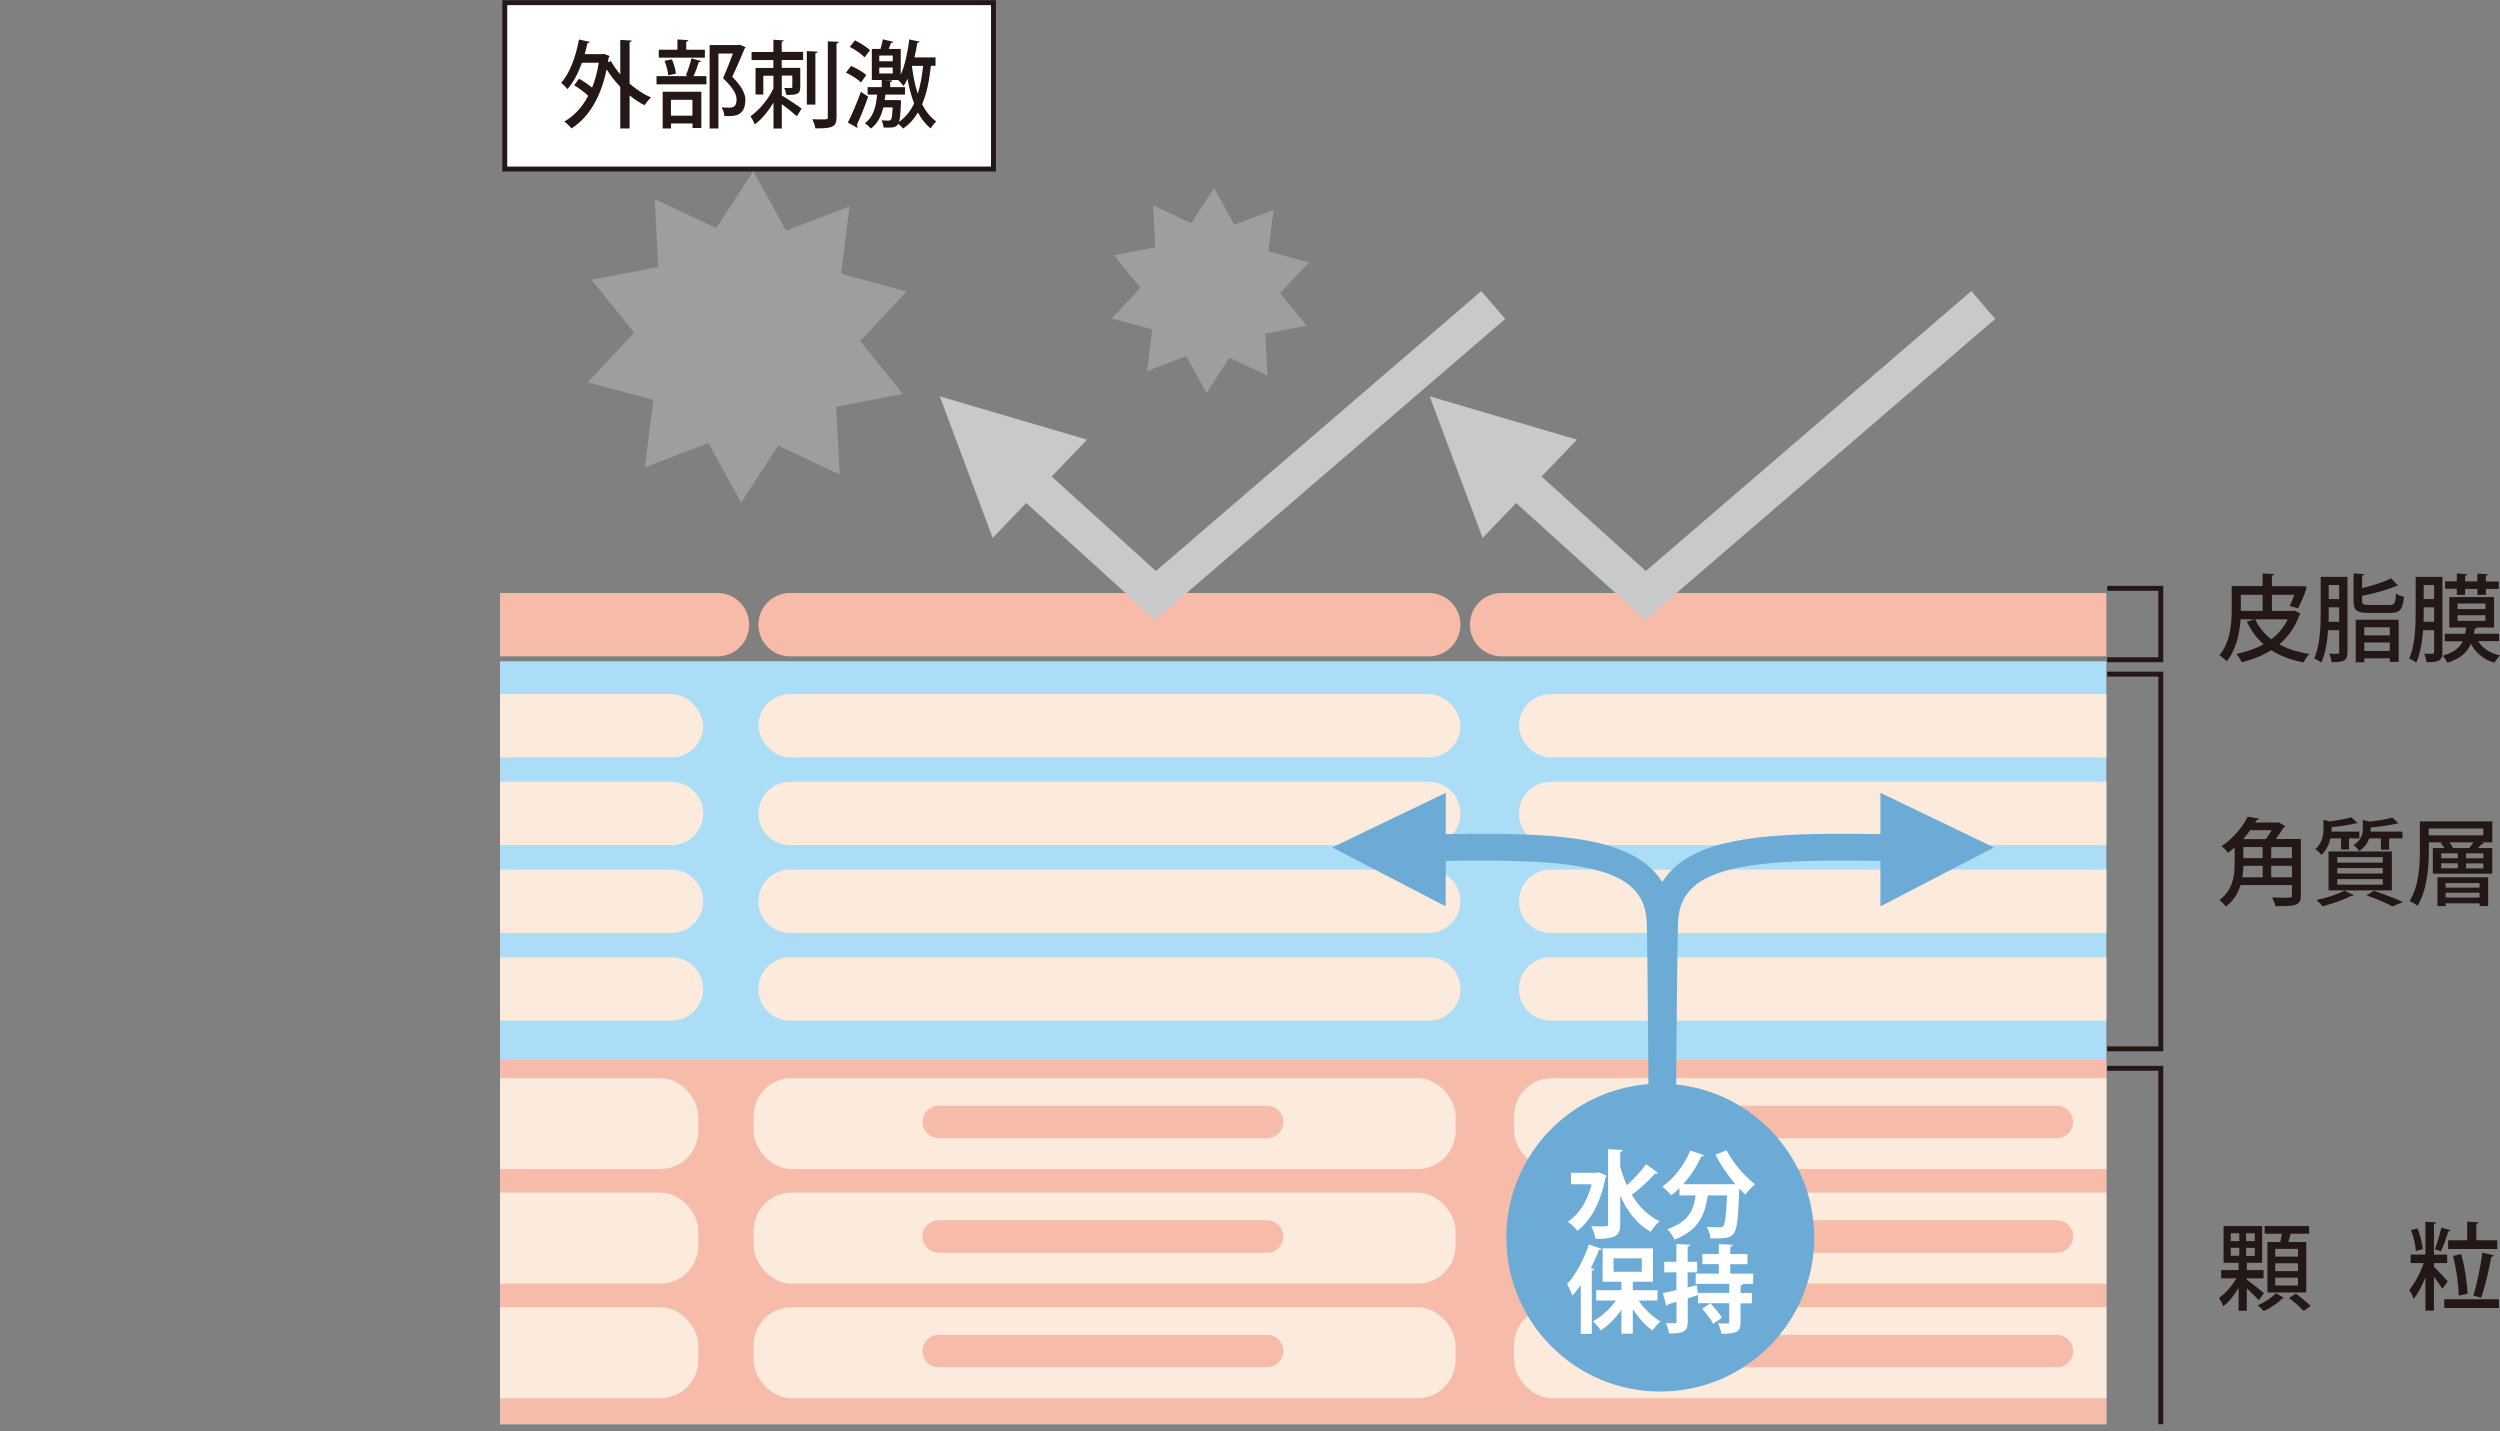
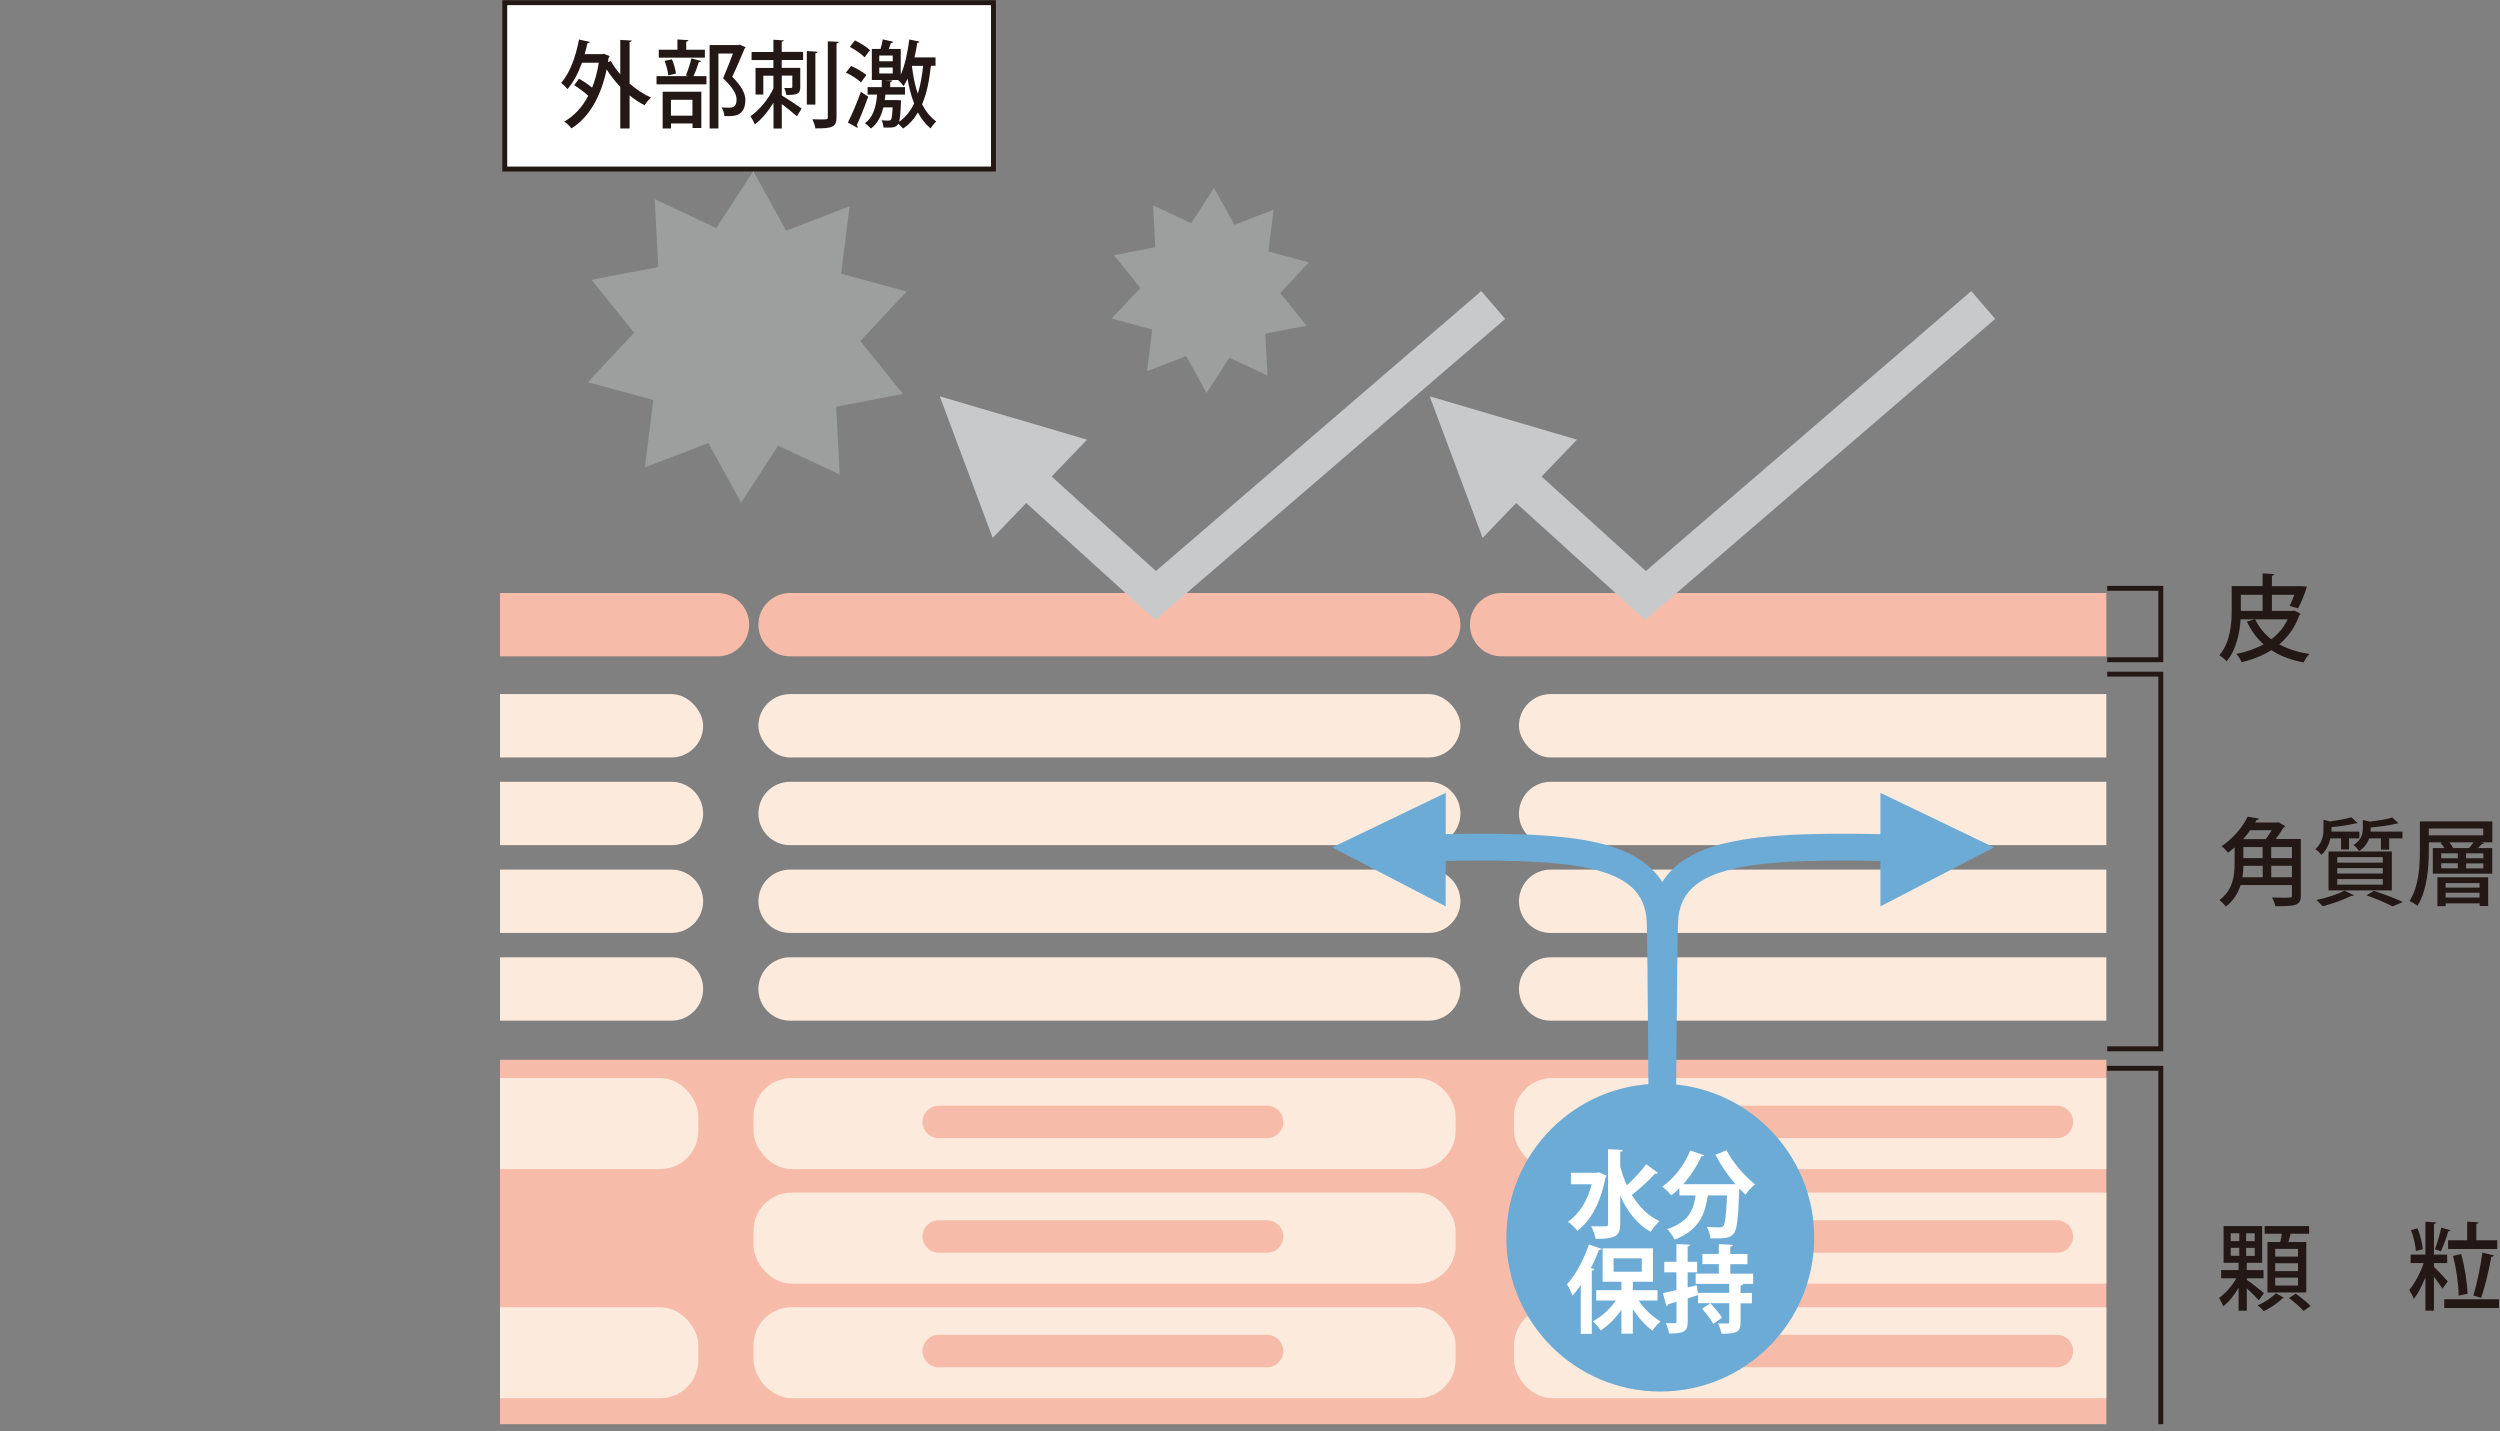
<svg xmlns="http://www.w3.org/2000/svg" viewBox="0 0 289.59 165.81">
  <rect x="0" y="0" width="289.59" height="165.81" fill="#808080" stroke="none" />
  <defs>
    <clipPath id="c">
      <rect x="57.92" y="67.56" width="186.07" height="97.41" style="fill:none; stroke-width:0px;" />
    </clipPath>
  </defs>
  <g id="a">
    <rect x="12.59" width="277" height="165" style="fill:none; stroke-width:0px;" />
  </g>
  <g id="b">
    <rect x="58.47" y=".31" width="56.61" height="19.27" style="fill:#fff; stroke:#231815; stroke-miterlimit:10; stroke-width:.57px;" />
    <polygon points="105.03 33.76 99.65 39.5 104.59 45.63 96.86 47.11 97.27 54.97 90.14 51.62 85.85 58.22 82.05 51.32 74.7 54.14 75.68 46.33 68.08 44.28 73.46 38.54 68.52 32.41 76.25 30.93 75.84 23.07 82.97 26.42 87.26 19.82 91.06 26.72 98.41 23.9 97.43 31.71 105.03 33.76" style="fill:#9d9e9e; stroke-width:0px;" />
    <polygon points="151.62 30.39 148.29 33.94 151.35 37.73 146.57 38.64 146.82 43.51 142.41 41.43 139.76 45.52 137.41 41.25 132.87 42.99 133.47 38.16 128.77 36.9 132.1 33.35 129.04 29.56 133.82 28.64 133.57 23.78 137.98 25.86 140.63 21.77 142.98 26.04 147.53 24.3 146.92 29.13 151.62 30.39" style="fill:#9d9e9e; stroke-width:0px;" />
    <g style="clip-path:url(#c);">
-       <rect x="57.92" y="76.6" width="186.07" height="88.38" style="fill:#acddf7; stroke-width:0px;" />
      <rect x="57.92" y="122.76" width="186.07" height="42.22" style="fill:#f6bca9; stroke-width:0px;" />
      <path d="M91.52,68.69h73.98c2.03,0,3.67,1.64,3.67,3.67h0c0,2.03-1.64,3.67-3.67,3.67h-73.98c-2.03,0-3.67-1.64-3.67-3.67h0c0-2.03,1.64-3.67,3.67-3.67Z" style="fill:#f6bca9; stroke-width:0px;" />
      <path d="M9.13,68.69h73.98c2.03,0,3.67,1.64,3.67,3.67h0c0,2.03-1.64,3.67-3.67,3.67H9.13c-2.03,0-3.67-1.64-3.67-3.67h0c0-2.03,1.64-3.67,3.67-3.67Z" style="fill:#f6bca9; stroke-width:0px;" />
      <path d="M173.94,68.69h73.98c2.03,0,3.67,1.64,3.67,3.67h0c0,2.03-1.64,3.67-3.67,3.67h-73.98c-2.03,0-3.67-1.64-3.67-3.67h0c0-2.03,1.64-3.67,3.67-3.67Z" style="fill:#f6bca9; stroke-width:0px;" />
      <rect x="87.85" y="80.4" width="81.32" height="7.34" rx="3.67" ry="3.67" style="fill:#fceadd; stroke-width:0px;" />
      <rect x=".13" y="80.4" width="81.32" height="7.34" rx="3.67" ry="3.67" style="fill:#fceadd; stroke-width:0px;" />
      <rect x="175.95" y="80.4" width="81.32" height="7.34" rx="3.67" ry="3.67" style="fill:#fceadd; stroke-width:0px;" />
      <path d="M91.52,90.56h73.98c2.03,0,3.67,1.64,3.67,3.67h0c0,2.03-1.64,3.67-3.67,3.67h-73.98c-2.03,0-3.67-1.64-3.67-3.67h0c0-2.03,1.64-3.67,3.67-3.67Z" style="fill:#fceadd; stroke-width:0px;" />
      <path d="M3.8,90.56h73.98c2.03,0,3.67,1.64,3.67,3.67h0c0,2.03-1.64,3.67-3.67,3.67H3.8c-2.03,0-3.67-1.64-3.67-3.67H.13c0-2.03,1.64-3.67,3.67-3.67Z" style="fill:#fceadd; stroke-width:0px;" />
      <path d="M179.62,90.56h73.98c2.03,0,3.67,1.64,3.67,3.67h0c0,2.03-1.64,3.67-3.67,3.67h-73.98c-2.03,0-3.67-1.64-3.67-3.67h0c0-2.03,1.64-3.67,3.67-3.67Z" style="fill:#fceadd; stroke-width:0px;" />
      <path d="M91.52,100.73h73.98c2.03,0,3.67,1.64,3.67,3.67h0c0,2.03-1.64,3.67-3.67,3.67h-73.98c-2.03,0-3.67-1.64-3.67-3.67h0c0-2.03,1.64-3.67,3.67-3.67Z" style="fill:#fceadd; stroke-width:0px;" />
      <path d="M3.8,100.73h73.98c2.03,0,3.67,1.64,3.67,3.67h0c0,2.03-1.64,3.67-3.67,3.67H3.8c-2.03,0-3.67-1.64-3.67-3.67H.13c0-2.03,1.64-3.67,3.67-3.67Z" style="fill:#fceadd; stroke-width:0px;" />
      <path d="M179.62,100.73h73.98c2.03,0,3.67,1.64,3.67,3.67h0c0,2.03-1.64,3.67-3.67,3.67h-73.98c-2.03,0-3.67-1.64-3.67-3.67h0c0-2.03,1.64-3.67,3.67-3.67Z" style="fill:#fceadd; stroke-width:0px;" />
      <path d="M91.52,110.89h73.98c2.03,0,3.67,1.64,3.67,3.67h0c0,2.03-1.64,3.67-3.67,3.67h-73.98c-2.03,0-3.67-1.64-3.67-3.67h0c0-2.03,1.64-3.67,3.67-3.67Z" style="fill:#fceadd; stroke-width:0px;" />
      <path d="M3.8,110.89h73.98c2.03,0,3.67,1.64,3.67,3.67h0c0,2.03-1.64,3.67-3.67,3.67H3.8c-2.03,0-3.67-1.64-3.67-3.67H.13c0-2.03,1.64-3.67,3.67-3.67Z" style="fill:#fceadd; stroke-width:0px;" />
      <path d="M179.62,110.89h73.98c2.03,0,3.67,1.64,3.67,3.67h0c0,2.03-1.64,3.67-3.67,3.67h-73.98c-2.03,0-3.67-1.64-3.67-3.67h0c0-2.03,1.64-3.67,3.67-3.67Z" style="fill:#fceadd; stroke-width:0px;" />
      <rect x="87.29" y="124.88" width="81.32" height="10.54" rx="4.4" ry="4.4" style="fill:#fceadd; stroke-width:0px;" />
      <rect x="-.43" y="124.88" width="81.32" height="10.54" rx="4.4" ry="4.4" style="fill:#fceadd; stroke-width:0px;" />
      <rect x="175.38" y="124.88" width="81.32" height="10.54" rx="4.4" ry="4.4" style="fill:#fceadd; stroke-width:0px;" />
      <path d="M108.74,128.08h38.03c1.04,0,1.88.84,1.88,1.88h0c0,1.04-.84,1.88-1.88,1.88h-38.03c-1.04,0-1.88-.84-1.88-1.88h0c0-1.04.84-1.88,1.88-1.88Z" style="fill:#f6bca9; stroke-width:0px;" />
-       <path d="M200.23,128.08h38.03c1.04,0,1.88.84,1.88,1.88h0c0,1.04-.84,1.88-1.88,1.88h-38.03c-1.04,0-1.88-.84-1.88-1.88h0c0-1.04.84-1.88,1.88-1.88Z" style="fill:#f6bca9; stroke-width:0px;" />
+       <path d="M200.23,128.08h38.03c1.04,0,1.88.84,1.88,1.88c0,1.04-.84,1.88-1.88,1.88h-38.03c-1.04,0-1.88-.84-1.88-1.88h0c0-1.04.84-1.88,1.88-1.88Z" style="fill:#f6bca9; stroke-width:0px;" />
      <rect x="87.29" y="138.15" width="81.32" height="10.54" rx="4.4" ry="4.4" style="fill:#fceadd; stroke-width:0px;" />
-       <rect x="-.43" y="138.15" width="81.32" height="10.54" rx="4.4" ry="4.4" style="fill:#fceadd; stroke-width:0px;" />
      <rect x="175.38" y="138.15" width="81.32" height="10.54" rx="4.4" ry="4.4" style="fill:#fceadd; stroke-width:0px;" />
      <path d="M108.74,141.35h38.03c1.04,0,1.88.84,1.88,1.88h0c0,1.04-.84,1.88-1.88,1.88h-38.03c-1.04,0-1.88-.84-1.88-1.88h0c0-1.04.84-1.88,1.88-1.88Z" style="fill:#f6bca9; stroke-width:0px;" />
      <path d="M200.23,141.35h38.03c1.04,0,1.88.84,1.88,1.88h0c0,1.04-.84,1.88-1.88,1.88h-38.03c-1.04,0-1.88-.84-1.88-1.88h0c0-1.04.84-1.88,1.88-1.88Z" style="fill:#f6bca9; stroke-width:0px;" />
      <rect x="87.29" y="151.42" width="81.32" height="10.54" rx="4.4" ry="4.4" style="fill:#fceadd; stroke-width:0px;" />
      <rect x="-.43" y="151.42" width="81.32" height="10.54" rx="4.4" ry="4.4" style="fill:#fceadd; stroke-width:0px;" />
      <rect x="175.38" y="151.42" width="81.32" height="10.54" rx="4.4" ry="4.4" style="fill:#fceadd; stroke-width:0px;" />
      <path d="M108.74,154.62h38.03c1.04,0,1.88.84,1.88,1.88h0c0,1.04-.84,1.88-1.88,1.88h-38.03c-1.04,0-1.88-.84-1.88-1.88h0c0-1.04.84-1.88,1.88-1.88Z" style="fill:#f6bca9; stroke-width:0px;" />
      <path d="M200.23,154.62h38.03c1.04,0,1.88.84,1.88,1.88h0c0,1.04-.84,1.88-1.88,1.88h-38.03c-1.04,0-1.88-.84-1.88-1.88h0c0-1.04.84-1.88,1.88-1.88Z" style="fill:#f6bca9; stroke-width:0px;" />
    </g>
    <polyline points="244.09 78.09 250.3 78.09 250.3 121.49 244.09 121.49" style="fill:none; stroke:#231815; stroke-miterlimit:10; stroke-width:.57px;" />
    <polyline points="244.09 68.15 250.3 68.15 250.3 76.42 244.09 76.42" style="fill:none; stroke:#231815; stroke-miterlimit:10; stroke-width:.57px;" />
    <polyline points="244.09 123.75 250.3 123.75 250.3 164.97" style="fill:none; stroke:#231815; stroke-miterlimit:10; stroke-width:.57px;" />
    <path d="M265.77,70.72l.73.39c-.02.07-.09.12-.15.15-.51,1.41-1.31,2.52-2.33,3.38.97.53,2.13.9,3.49,1.11-.23.23-.53.68-.67.98-1.47-.27-2.72-.75-3.74-1.42-1.02.64-2.18,1.1-3.43,1.4-.11-.28-.41-.75-.62-.96,1.16-.24,2.22-.61,3.16-1.11-.8-.71-1.44-1.58-1.94-2.63l.89-.27h-1.62c-.11,1.62-.5,3.54-1.62,4.86-.17-.21-.61-.57-.84-.7,1.3-1.52,1.43-3.71,1.43-5.3v-2.71h3.58v-1.47l1.34.08c-.01.09-.09.15-.26.19v1.21h3.37l.67.04c-.22.89-.73,2.02-1.02,2.53l-.96-.28c.17-.34.36-.81.53-1.29h-2.59v1.86h2.42l.19-.03h-.01ZM259.57,68.9v1.86h2.52v-1.86h-2.52ZM261.23,71.74c.43.91,1.06,1.69,1.87,2.31.8-.61,1.45-1.36,1.9-2.31h-3.77Z" style="fill:#231815; stroke-width:0px;" />
-     <path d="M271.92,66.82v8.72c0,1.01-.43,1.17-1.84,1.17-.02-.26-.14-.73-.28-.99.22.01.43.01.61.01.5,0,.55,0,.55-.19v-2.54h-1.28c-.1,1.32-.32,2.71-.78,3.75-.19-.15-.59-.38-.83-.47.7-1.56.75-3.79.75-5.43v-4.03h3.1ZM269.75,70.84c0,.36,0,.77-.02,1.19h1.23v-1.68h-1.21v.5h0ZM270.96,67.77h-1.21v1.62h1.21v-1.62ZM273.62,69.62c0,.38.12.46.84.46h2.32c.59,0,.69-.19.77-1.32.22.17.64.31.92.37-.15,1.5-.46,1.87-1.62,1.87h-2.47c-1.39,0-1.75-.29-1.75-1.38v-3.2l1.24.08c-.02.09-.09.14-.25.17v1.46c1.25-.31,2.55-.73,3.36-1.14l.81.85s-.07.04-.24.04c-.97.44-2.52.85-3.93,1.14v.59h0ZM272.88,76.72v-4.93h4.97v4.88h-1.03v-.41h-2.95v.45h-.99ZM276.82,72.66h-2.95v.94h2.95v-.94ZM273.87,75.4h2.95v-.98h-2.95v.98Z" style="fill:#231815; stroke-width:0px;" />
-     <path d="M282.92,66.82v8.72c0,1.01-.43,1.17-1.84,1.17-.02-.26-.14-.73-.28-.99.22.01.43.01.61.01.5,0,.55,0,.55-.19v-2.54h-1.28c-.1,1.32-.32,2.71-.78,3.75-.19-.15-.59-.38-.83-.47.7-1.56.75-3.79.75-5.43v-4.03h3.1ZM280.75,70.84c0,.36,0,.77-.02,1.19h1.23v-1.68h-1.21v.5h0ZM281.96,67.77h-1.21v1.62h1.21v-1.62ZM289.49,74.27h-2.44c.51.81,1.38,1.4,2.54,1.65-.21.2-.5.57-.63.84-1.28-.36-2.17-1.12-2.74-2.18-.41.95-1.17,1.71-2.74,2.19-.1-.25-.35-.63-.56-.81,1.33-.36,2-.94,2.35-1.68h-2.08v-.86h2.37c.04-.23.08-.47.11-.73h-1.95v-3.53h5.18v3.53h-2.01c-.02.07-.1.12-.23.14-.03.2-.05.4-.1.58h2.93v.86h0ZM284.59,68.89v-.69h-1.36v-.86h1.36v-.91l1.21.08c-.01.09-.09.14-.25.17v.67h1.42v-.91l1.23.08c-.01.09-.08.14-.25.17v.67h1.5v.86h-1.5v.69h-.98v-.69h-1.42v.69h-.96v-.02ZM284.67,69.91v.64h3.23v-.64h-3.23ZM284.67,71.27v.65h3.23v-.65h-3.23Z" style="fill:#231815; stroke-width:0px;" />
    <path d="M266.52,97.2v6.52c0,1.19-.6,1.25-2.95,1.25-.04-.29-.24-.74-.38-1.01.46.02.95.03,1.32.03.96,0,.98,0,.98-.3v-1.17h-5.95c-.29.92-.8,1.82-1.71,2.49-.14-.21-.52-.59-.74-.75,1.59-1.18,1.76-2.86,1.76-4.25v-1.85c-.24.21-.5.42-.77.62-.15-.24-.51-.59-.75-.75,1.47-.99,2.49-2.32,3.03-3.43l1.3.22c-.03.1-.11.17-.26.17l-.17.29h2.53l.17-.04.8.48c-.03.05-.12.11-.2.12-.23.4-.57.89-.92,1.35h2.92,0ZM262.1,100.29h-2.23c-.01.42-.04.87-.12,1.33h2.35v-1.33ZM262.46,97.2c.24-.31.48-.68.68-1.03h-2.49c-.24.34-.51.69-.81,1.03h2.62ZM259.86,98.12v1.28h2.23v-1.28h-2.23ZM265.49,99.4v-1.28h-2.4v1.28h2.4ZM263.09,101.62h2.4v-1.33h-2.4v1.33Z" style="fill:#231815; stroke-width:0px;" />
    <path d="M271.15,97.12h-1.21c-.14.65-.44,1.35-1.04,1.91-.14-.2-.47-.53-.7-.66.81-.73.94-1.63.94-2.35v-1.06l.73.19c.92-.12,1.91-.3,2.5-.48l.72.67s-.08.04-.13.04c-.02,0-.06,0-.09-.01-.69.19-1.79.35-2.79.44,0,.41,0,.43-.01.52h3.23v.79h-1.2v1.28h-.92v-1.28h-.03ZM272.66,103.7s-.1.08-.19.08c-.03,0-.07,0-.1-.01-.87.45-2.21.92-3.32,1.21-.17-.2-.51-.55-.72-.73,1.12-.23,2.45-.65,3.24-1.09l1.09.54h0ZM269.73,103.14v-4.51h7.33v4.51h-7.33ZM270.74,99.29v.64h5.27v-.64h-5.27ZM270.74,100.55v.64h5.27v-.64h-5.27ZM270.74,101.83v.65h5.27v-.65h-5.27ZM275.8,97.12h-1.36c-.19.52-.54,1.06-1.18,1.47-.11-.22-.43-.56-.64-.7.91-.58,1.08-1.28,1.08-1.9v-1.01l.79.19c.98-.11,2-.27,2.63-.47l.71.67s-.05.03-.22.03c-.74.2-1.92.35-3,.45,0,.34,0,.37-.01.48h3.69v.79h-1.54v1.3h-.95v-1.3h0ZM277.13,104.99c-.66-.36-1.84-.87-3.01-1.28l.86-.52c1.2.4,2.55.91,3.36,1.3l-1.2.5h0Z" style="fill:#231815; stroke-width:0px;" />
    <path d="M288.7,95.15v2.42h-1.25l.28.11c-.03.07-.13.1-.25.1-.12.13-.29.3-.45.46h1.66v2.96h-6.88v-2.96h1.36c-.12-.21-.3-.42-.46-.58l.19-.09h-1.55v.84c0,1.9-.17,4.7-1.32,6.51-.2-.18-.66-.44-.92-.54,1.11-1.73,1.2-4.19,1.2-5.97v-3.26h8.41-.02ZM287.65,96.76v-.79h-6.31v.79h6.31ZM282.34,104.96v-3.34h5.88v3.33h-.99v-.31h-3.93v.32h-.96ZM282.78,98.85v.57h1.92v-.57h-1.92ZM282.78,100v.58h1.92v-.58h-1.92ZM287.22,102.29h-3.93v.53h3.93v-.53ZM283.29,103.97h3.93v-.56h-3.93v.56ZM283.72,97.57c.19.22.35.46.43.67h1.86c.17-.2.35-.44.51-.67h-2.8ZM287.66,99.42v-.57h-2v.57h2ZM287.66,100.59v-.58h-2v.58h2Z" style="fill:#231815; stroke-width:0px;" />
    <path d="M260.26,148.25c.55.38,1.71,1.29,1.99,1.54l-.6.83c-.29-.34-.87-.91-1.39-1.39v2.6h-.95v-2.65c-.51.86-1.13,1.65-1.78,2.13-.1-.29-.32-.7-.48-.97.74-.51,1.5-1.38,2-2.26h-1.76v-.96h2.02v-.84h-1.74v-4.26h4.47v4.26h-1.78v.84h1.94v.96h-1.94v.17h0ZM258.4,142.86v.91h.99v-.91h-.99ZM258.4,144.54v.93h.99v-.93h-.99ZM261.18,143.77v-.91h-1v.91h1ZM261.18,145.48v-.93h-1v.93h1ZM264.55,150.33s-.1.08-.2.09c-.43.48-1.35,1.11-2.13,1.45-.17-.2-.47-.5-.7-.67.78-.32,1.67-.91,2.11-1.4l.92.53h0ZM262.64,143.87h1.5c.07-.31.13-.65.18-.96h-1.99v-.89h5.15v.89h-2.15c-.07.29-.15.64-.25.96h2.07v5.84h-4.5v-5.84h-.01ZM266.19,145.56v-.9h-2.64v.9h2.64ZM266.19,147.24v-.91h-2.64v.91h2.64ZM266.19,148.91v-.91h-2.64v.91h2.64ZM266.84,151.86c-.36-.42-1.1-1.06-1.69-1.5l.78-.51c.58.41,1.34,1.02,1.72,1.43l-.8.57h-.01Z" style="fill:#231815; stroke-width:0px;" />
    <path d="M281.94,146.75c.4.37,1.36,1.41,1.6,1.68l-.62.85c-.21-.34-.61-.9-.98-1.39v3.93h-.99v-3.86c-.39.97-.87,1.9-1.35,2.51-.1-.32-.34-.76-.52-1.05.63-.73,1.29-1.99,1.67-3.11h-1.51v-.98h1.71v-3.81l1.24.08c-.01.09-.09.14-.25.18v3.55h1.53v.98h-1.53v.44h0ZM280.04,142.29c.31.76.55,1.75.61,2.41l-.81.21c-.03-.65-.26-1.66-.56-2.43l.77-.19h0ZM283.86,142.51c-.03.08-.12.12-.26.12-.2.69-.56,1.69-.86,2.32-.19-.07-.5-.19-.69-.24.26-.67.58-1.75.74-2.51l1.08.31h0ZM283.13,150.5h6.34v1.01h-6.34v-1.01ZM283.58,143.67h2.21v-2.16l1.31.08c-.01.1-.08.15-.25.19v1.89h2.42v1.01h-5.69v-1.01ZM285.09,145.26c.42,1.47.7,3.34.74,4.61l-1.03.21c0-1.24-.27-3.15-.65-4.6l.95-.22h-.01ZM286.51,150.06c.4-1.3.84-3.41,1.04-4.96l1.34.32c-.04.1-.14.15-.31.17-.24,1.46-.75,3.49-1.17,4.74l-.91-.26h.01Z" style="fill:#231815; stroke-width:0px;" />
    <circle cx="192.32" cy="143.36" r="17.83" style="fill:#6babd6; stroke-width:0px;" />
    <path d="M185.2,135.79l.91.4c-.02.08-.08.17-.14.21-.51,2.77-1.68,5.01-3.26,6.17-.23-.32-.77-.85-1.1-1.04,1.3-.87,2.27-2.4,2.76-4.35h-2.4v-1.33h2.98l.24-.05h0ZM187.67,135.08c.21.78.46,1.53.78,2.22.79-.71,1.67-1.66,2.23-2.45l1.38,1.02c-.08.09-.22.1-.36.09-.66.76-1.79,1.76-2.67,2.45.78,1.32,1.84,2.4,3.2,3.05-.33.28-.79.84-1.02,1.23-1.61-.9-2.73-2.38-3.53-4.19v3.28c0,1.36-.5,1.73-2.85,1.73-.05-.42-.31-1.09-.52-1.47.44.02.86.02,1.19.02.73,0,.77,0,.77-.28v-8.66l1.71.08c0,.12-.09.2-.3.22v1.66h0Z" style="fill:#fff; stroke-width:0px;" />
    <path d="M201.03,137.18c-.88-1.01-1.72-2.24-2.33-3.42l1.3-.52c.7,1.41,2.09,3.01,3.3,3.95-.35.28-.87.81-1.12,1.19-.23-.22-.47-.46-.71-.71-.12,3.44-.25,4.75-.64,5.21-.35.44-.73.57-1.95.57-.24,0-.5,0-.75,0-.02-.4-.2-.96-.43-1.33.6.04,1.19.05,1.46.05.2,0,.33-.02.45-.15.22-.24.34-1.23.44-3.55h-2.22c-.31,2-.89,3.98-3.85,5.12-.17-.37-.55-.91-.86-1.21,2.5-.83,3.08-2.29,3.3-3.91h-1.88v-.83c-.31.3-.62.57-.94.81-.24-.28-.74-.76-1.04-1,1.32-.9,2.56-2.52,3.23-4.18l1.62.55c-.05.12-.2.14-.33.12-.53,1.17-1.27,2.3-2.11,3.23h6.06v.02Z" style="fill:#fff; stroke-width:0px;" />
    <path d="M185.53,144.66c-.04.09-.14.14-.31.13-.27.7-.59,1.42-.95,2.1l.41.11c-.02.1-.1.18-.29.19v7.32h-1.28v-5.66c-.31.45-.63.87-.96,1.23-.12-.33-.44-1.01-.63-1.33.97-1.02,1.95-2.84,2.53-4.6l1.46.51h.02ZM192.01,150.65h-2.2c.65.97,1.61,1.88,2.54,2.42-.3.25-.73.73-.94,1.06-.81-.58-1.62-1.49-2.27-2.48v2.84h-1.32v-2.77c-.68.98-1.52,1.83-2.4,2.39-.2-.33-.62-.8-.91-1.06,1-.52,1.98-1.42,2.67-2.4h-2.28v-1.2h2.92v-.98h-2.18v-3.87h5.83v3.87h-2.33v.98h2.86v1.2h.01ZM186.91,145.76v1.55h3.27v-1.55h-3.27Z" style="fill:#fff; stroke-width:0px;" />
    <path d="M196.56,148.88l.13,1.13c-.4.13-.79.26-1.19.39v2.66c0,1.19-.45,1.41-2.17,1.41-.04-.33-.21-.87-.37-1.21.43.02.89.02,1.03.02.15,0,.21-.05.21-.21v-2.28l-.98.3c0,.11-.1.18-.19.2l-.41-1.5c.43-.09.97-.21,1.57-.35v-2.06h-1.41v-1.22h1.41v-2.05l1.6.07c0,.12-.09.19-.3.22v1.76h1.1v1.22h-1.1v1.75l1.06-.25h0ZM203.09,148.72h-1.17c-.03.1-.11.15-.3.19v.86h1.31v1.2h-1.31v2.19c0,1.09-.36,1.34-2.21,1.34-.06-.35-.23-.87-.41-1.21.45.02.96.02,1.11.02s.2-.04.2-.18v-2.17h-3.61v-1.2h3.61v-1.04h-3.89v-1.19h2.68v-1.1h-1.9v-1.18h1.9v-1.14l1.63.09c0,.12-.1.18-.3.22v.84h1.99v1.18h-1.99v1.1h2.65v1.19h.01ZM198.13,150.96c.46.51,1.07,1.22,1.34,1.67l-1.01.73c-.24-.47-.83-1.23-1.29-1.77l.96-.63h0Z" style="fill:#fff; stroke-width:0px;" />
    <polygon points="167.47 91.84 167.46 104.99 154.32 98.16 167.47 91.84" style="fill:#6babd6; stroke-width:0px;" />
    <polygon points="217.82 91.84 217.82 104.99 230.97 98.16 217.82 91.84" style="fill:#6babd6; stroke-width:0px;" />
    <path d="M199.92,97.65c-3.57.84-6.01,2.34-7.37,4.52-1.36-2.18-3.8-3.67-7.37-4.52-4.84-1.15-11.83-1.21-21.54-.94l.09,3.1c18.82-.52,26.74.33,27.02,6.96.12,2.97.25,27.72.25,27.72h3.1s.15-24.75.28-27.72c.28-6.63,8.19-7.49,27.02-6.96l.09-3.1c-9.71-.27-16.7-.21-21.54.94h-.03Z" style="fill:#6babd6; stroke-width:0px;" />
    <polyline points="172.97 35.33 133.86 68.98 117.29 53.96" style="fill:none; stroke:#c8c9ca; stroke-miterlimit:10; stroke-width:4.25px;" />
    <polygon points="114.99 62.31 125.92 50.93 108.86 45.91 114.99 62.31" style="fill:#c8c9ca; stroke-width:0px;" />
    <polyline points="229.73 35.33 190.61 68.98 174.04 53.96" style="fill:none; stroke:#c8c9ca; stroke-miterlimit:10; stroke-width:4.25px;" />
    <polygon points="171.74 62.31 182.67 50.93 165.61 45.91 171.74 62.31" style="fill:#c8c9ca; stroke-width:0px;" />
    <path d="M73.19,4.68c-.01.09-.08.15-.26.19v4.82c.77.66,1.62,1.23,2.48,1.61-.24.21-.58.62-.75.89-.59-.3-1.18-.69-1.73-1.14v3.83h-1.08v-4.82c-.59-.62-1.13-1.31-1.58-2.02-.69,3.32-2.13,5.61-4.07,6.83-.18-.23-.58-.63-.84-.78,1.13-.66,2.08-1.65,2.78-2.99-.44-.42-1.08-.89-1.63-1.23l.56-.75c.51.28,1.07.66,1.52,1.03.34-.85.6-1.8.77-2.88h-1.95c-.43,1.2-.99,2.28-1.68,3.05-.15-.2-.51-.55-.73-.73.99-1.07,1.69-3.01,2.07-5.01l1.24.27c-.02.09-.12.14-.26.14-.1.43-.2.86-.32,1.28h2.04l.19-.04.66.27c-.02.07-.07.13-.12.18-.02.18-.06.35-.08.52l.34-.13c.29.53.66,1.04,1.09,1.54v-3.99l1.34.08v-.02Z" style="fill:#231815; stroke-width:0px;" />
    <path d="M79.45,8.73c.23-.53.51-1.39.64-1.97l1.12.31c-.03.08-.12.12-.26.12-.14.47-.38,1.13-.62,1.63h1.5v.95h-5.78v-.95h3.67l-.28-.09h.01ZM81.65,5.76v.92h-5.34v-.92h2.16v-1.19l1.27.08c-.01.09-.08.15-.25.18v.93h2.17-.01ZM76.76,14.89v-4.26h4.48v4.2h-1.02v-.53h-2.49v.58h-.97ZM77.83,6.87c.23.51.42,1.2.47,1.65l-.89.21c-.04-.45-.22-1.16-.43-1.68l.85-.18ZM80.21,11.56h-2.49v1.84h2.49v-1.84ZM85.7,5.18l.67.29c-.02.07-.05.11-.11.14-.39.93-.88,2.11-1.44,3.28,1.09,1.11,1.51,1.92,1.52,2.67,0,1.89-1.32,1.89-1.96,1.89-.15,0-.32,0-.47-.01-.01-.28-.14-.71-.33-1,.37.03.72.03.94.03.67,0,.8-.43.8-.96,0-.66-.45-1.36-1.56-2.45.44-1.03.83-2,1.14-2.86h-1.68v8.68h-1.02V5.22h3.3l.21-.04h-.01Z" style="fill:#231815; stroke-width:0px;" />
    <path d="M90.8,4.66c-.01.09-.08.14-.25.17v1.18h2.48v.94h-2.48v.91h2.15v2.22c0,.81-.34.92-1.61.92-.03-.25-.14-.59-.25-.81.94.02.94.01.94-.13v-1.3h-1.22v2.3c.62.36,1.94,1.25,2.3,1.51l-.55.9c-.37-.34-1.13-.95-1.75-1.41v2.83h-.96v-3c-.62,1.01-1.39,1.95-2.17,2.52-.1-.29-.33-.69-.5-.95,1.03-.69,2.1-2,2.66-3.22v-1.47h-1.17v2.18h-.9v-3.08h2.07v-.91h-2.53v-.94h2.53v-1.42l1.21.08v-.02ZM94.7,5.99c-.01.09-.08.14-.25.18v5.95h-.99v-6.21l1.24.08ZM95.88,4.79l1.27.05c-.01.1-.08.17-.25.19v8.54c0,1.12-.44,1.32-2.45,1.3-.04-.29-.2-.75-.34-1.06.41.02.79.02,1.09.02.63,0,.69,0,.69-.26V4.79h-.01Z" style="fill:#231815; stroke-width:0px;" />
    <path d="M98.59,7.64c.6.26,1.39.7,1.76,1.06l-.62.85c-.35-.36-1.11-.85-1.74-1.14l.59-.76h.01ZM98.21,14.2c.45-.87,1.06-2.29,1.51-3.56l.85.55c-.41,1.17-.92,2.45-1.32,3.29.06.08.09.14.09.21,0,.04-.01.09-.03.12l-1.09-.61h-.01ZM99.04,4.68c.62.3,1.36.76,1.74,1.13l-.63.83c-.35-.37-1.09-.89-1.71-1.21l.59-.75h.01ZM108.34,7.62h-.51c-.18,1.71-.48,3.21-1.02,4.46.41.79.94,1.49,1.64,1.99-.2.18-.52.56-.65.81-.6-.5-1.09-1.13-1.47-1.85-.44.75-1,1.38-1.72,1.86-.12-.14-.36-.4-.56-.55-.22.44-.7.44-1.25.44-.14,0-.3,0-.46-.01-.01-.25-.1-.62-.22-.84.35.04.66.04.79.04.14,0,.22-.02.29-.1.1-.12.15-.51.2-1.43h-1.08c-.25,1.06-.7,1.92-1.44,2.45-.17-.18-.47-.47-.69-.62.9-.63,1.3-1.82,1.41-3.31h-1.1v-.87h1.64v-.84l1.23.07c-.01.1-.09.15-.25.18v.59h1.71v.87h-2.27c-.02.21-.04.42-.08.63h1.39l.51.03c-.01.09-.01.19-.02.29-.04,1.16-.1,1.83-.21,2.2.75-.53,1.31-1.24,1.74-2.12-.36-.94-.61-1.94-.76-2.87-.14.31-.3.59-.46.85-.14-.19-.44-.54-.64-.7h-3.04v-3.6h1.01c.1-.37.21-.79.26-1.11,1.07.24,1.14.26,1.21.29-.03.09-.12.12-.26.13-.07.2-.17.45-.26.69h1.39v2.98c.48-1.06.8-2.57.99-4.08l1.18.25c-.02.09-.1.13-.25.14-.09.57-.2,1.14-.33,1.69h2.44v.96h-.03ZM103.41,7.1v-.67h-1.56v.67h1.56ZM103.41,8.51v-.69h-1.56v.69h1.56ZM105.66,7.62l-.02.07c.12,1.01.32,2.12.67,3.17.3-.95.5-2.04.62-3.23h-1.27Z" style="fill:#231815; stroke-width:0px;" />
  </g>
</svg>